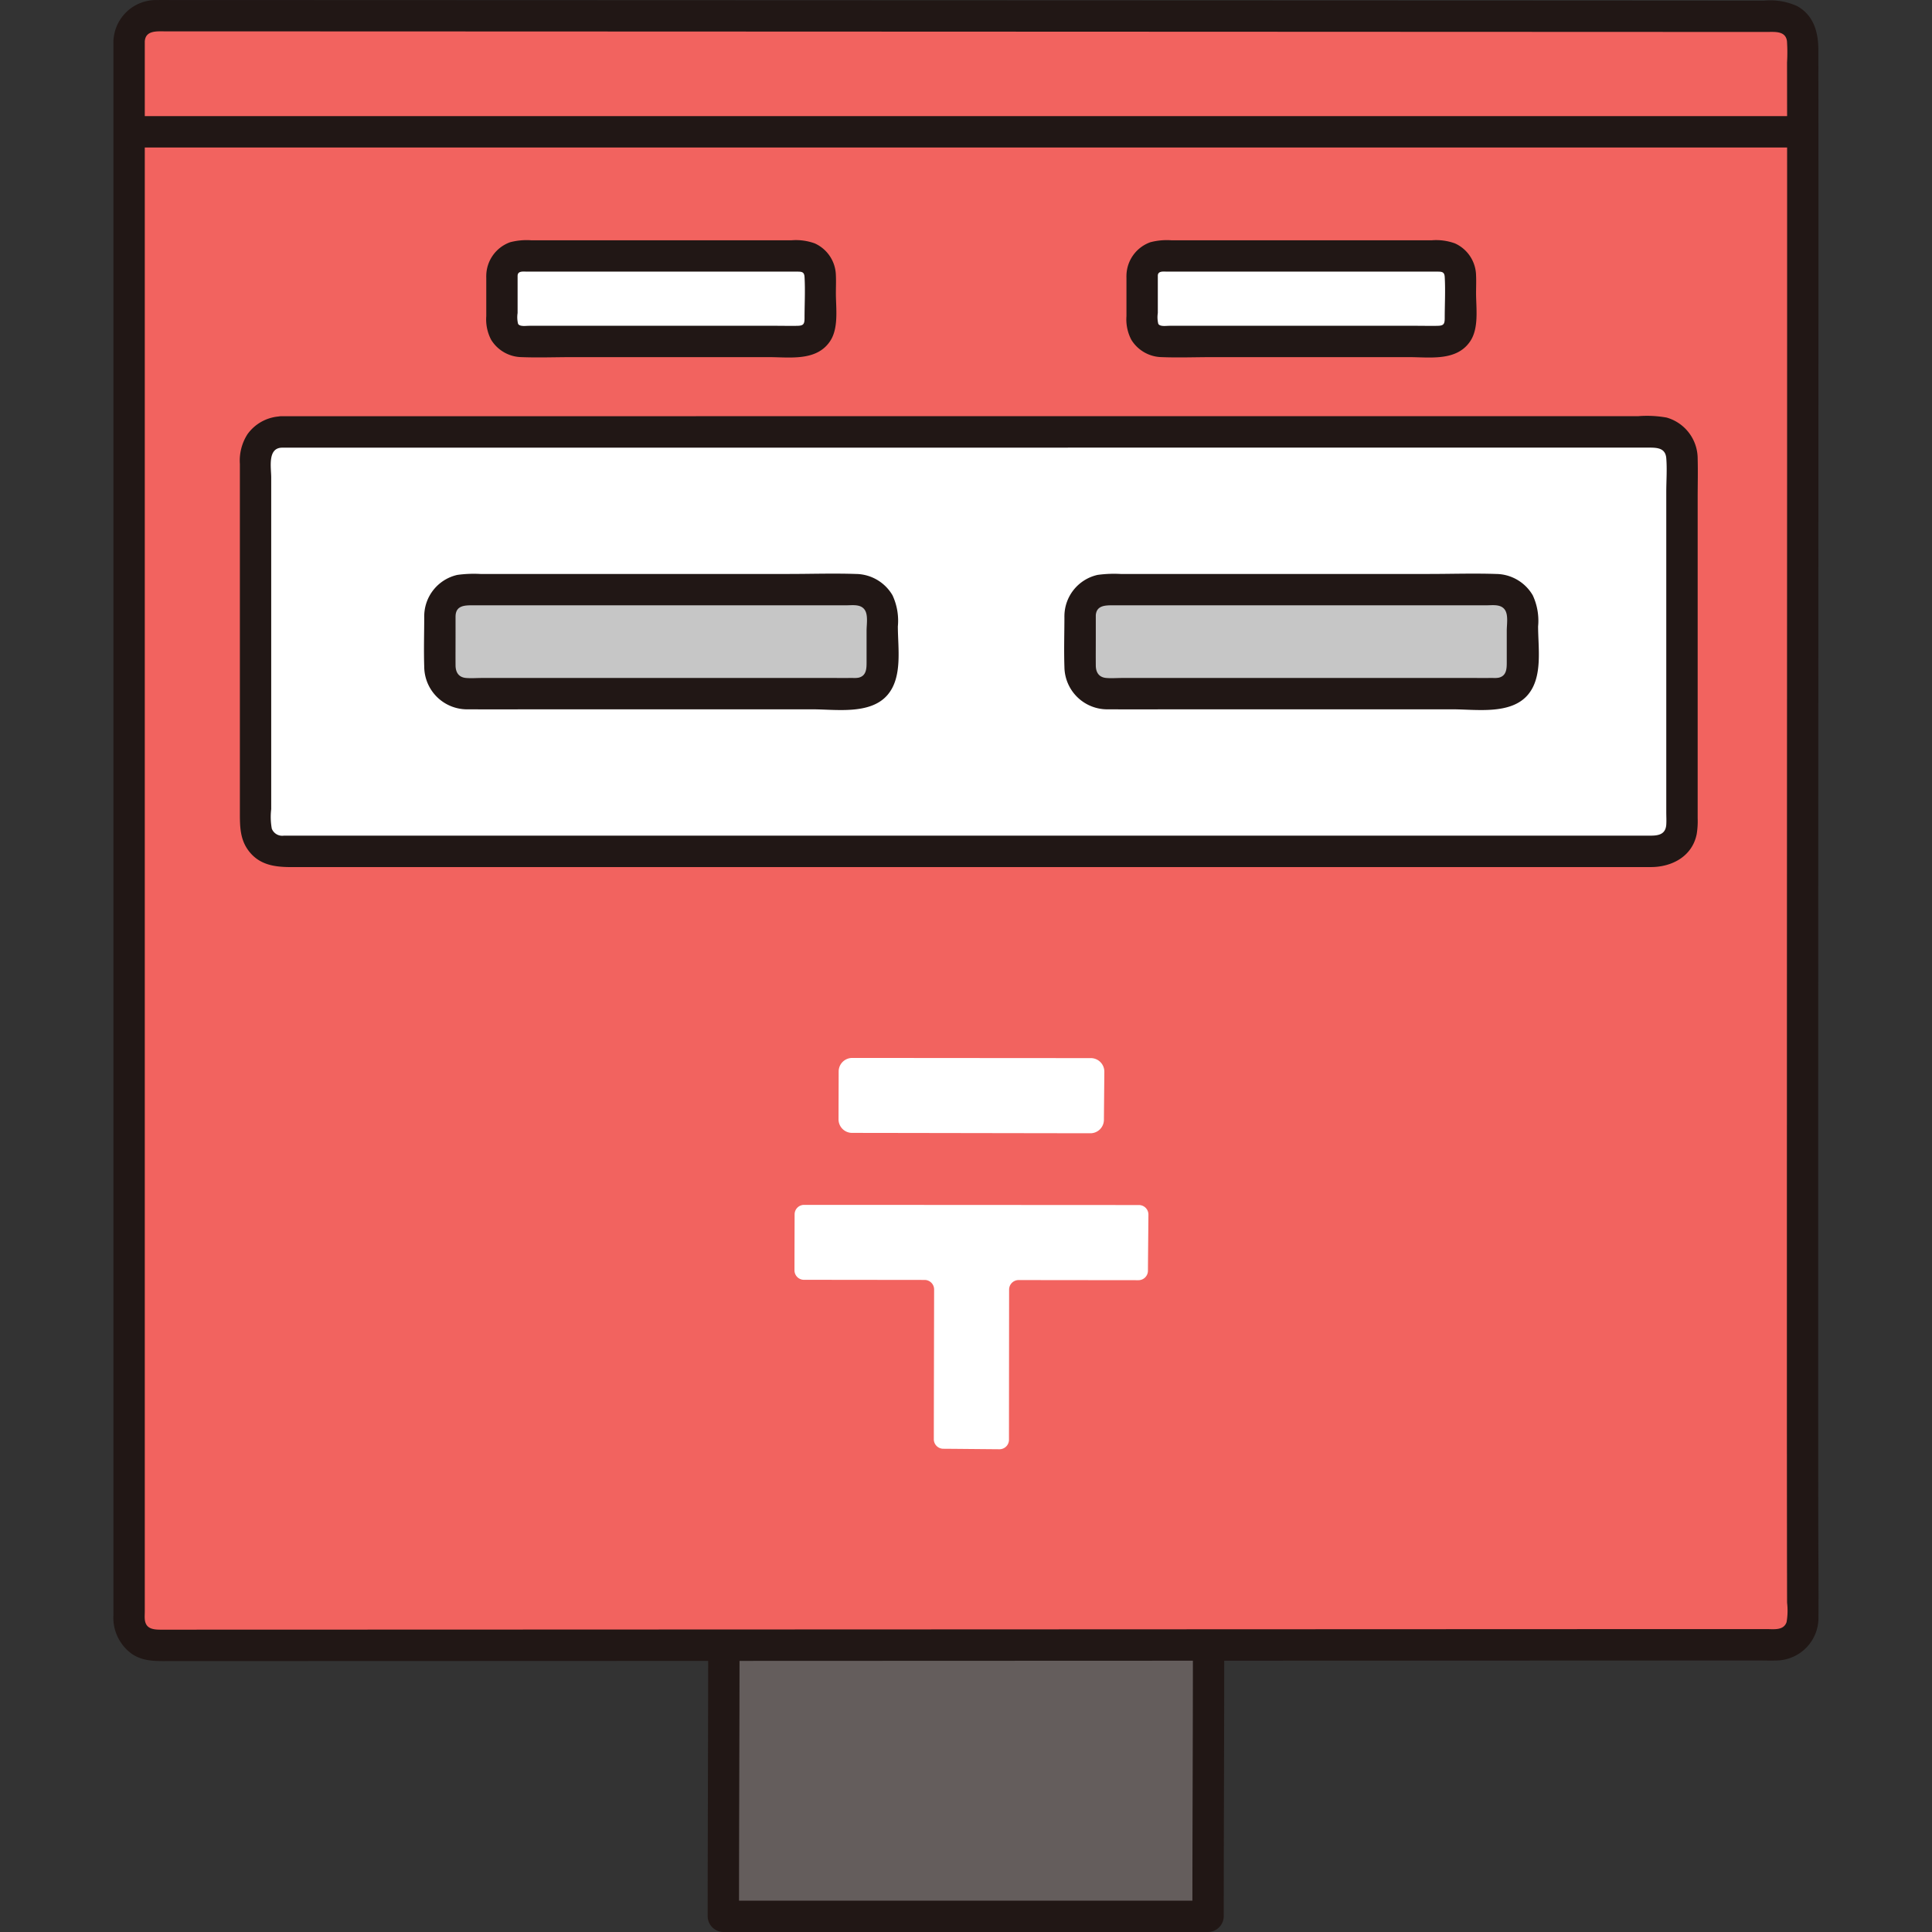
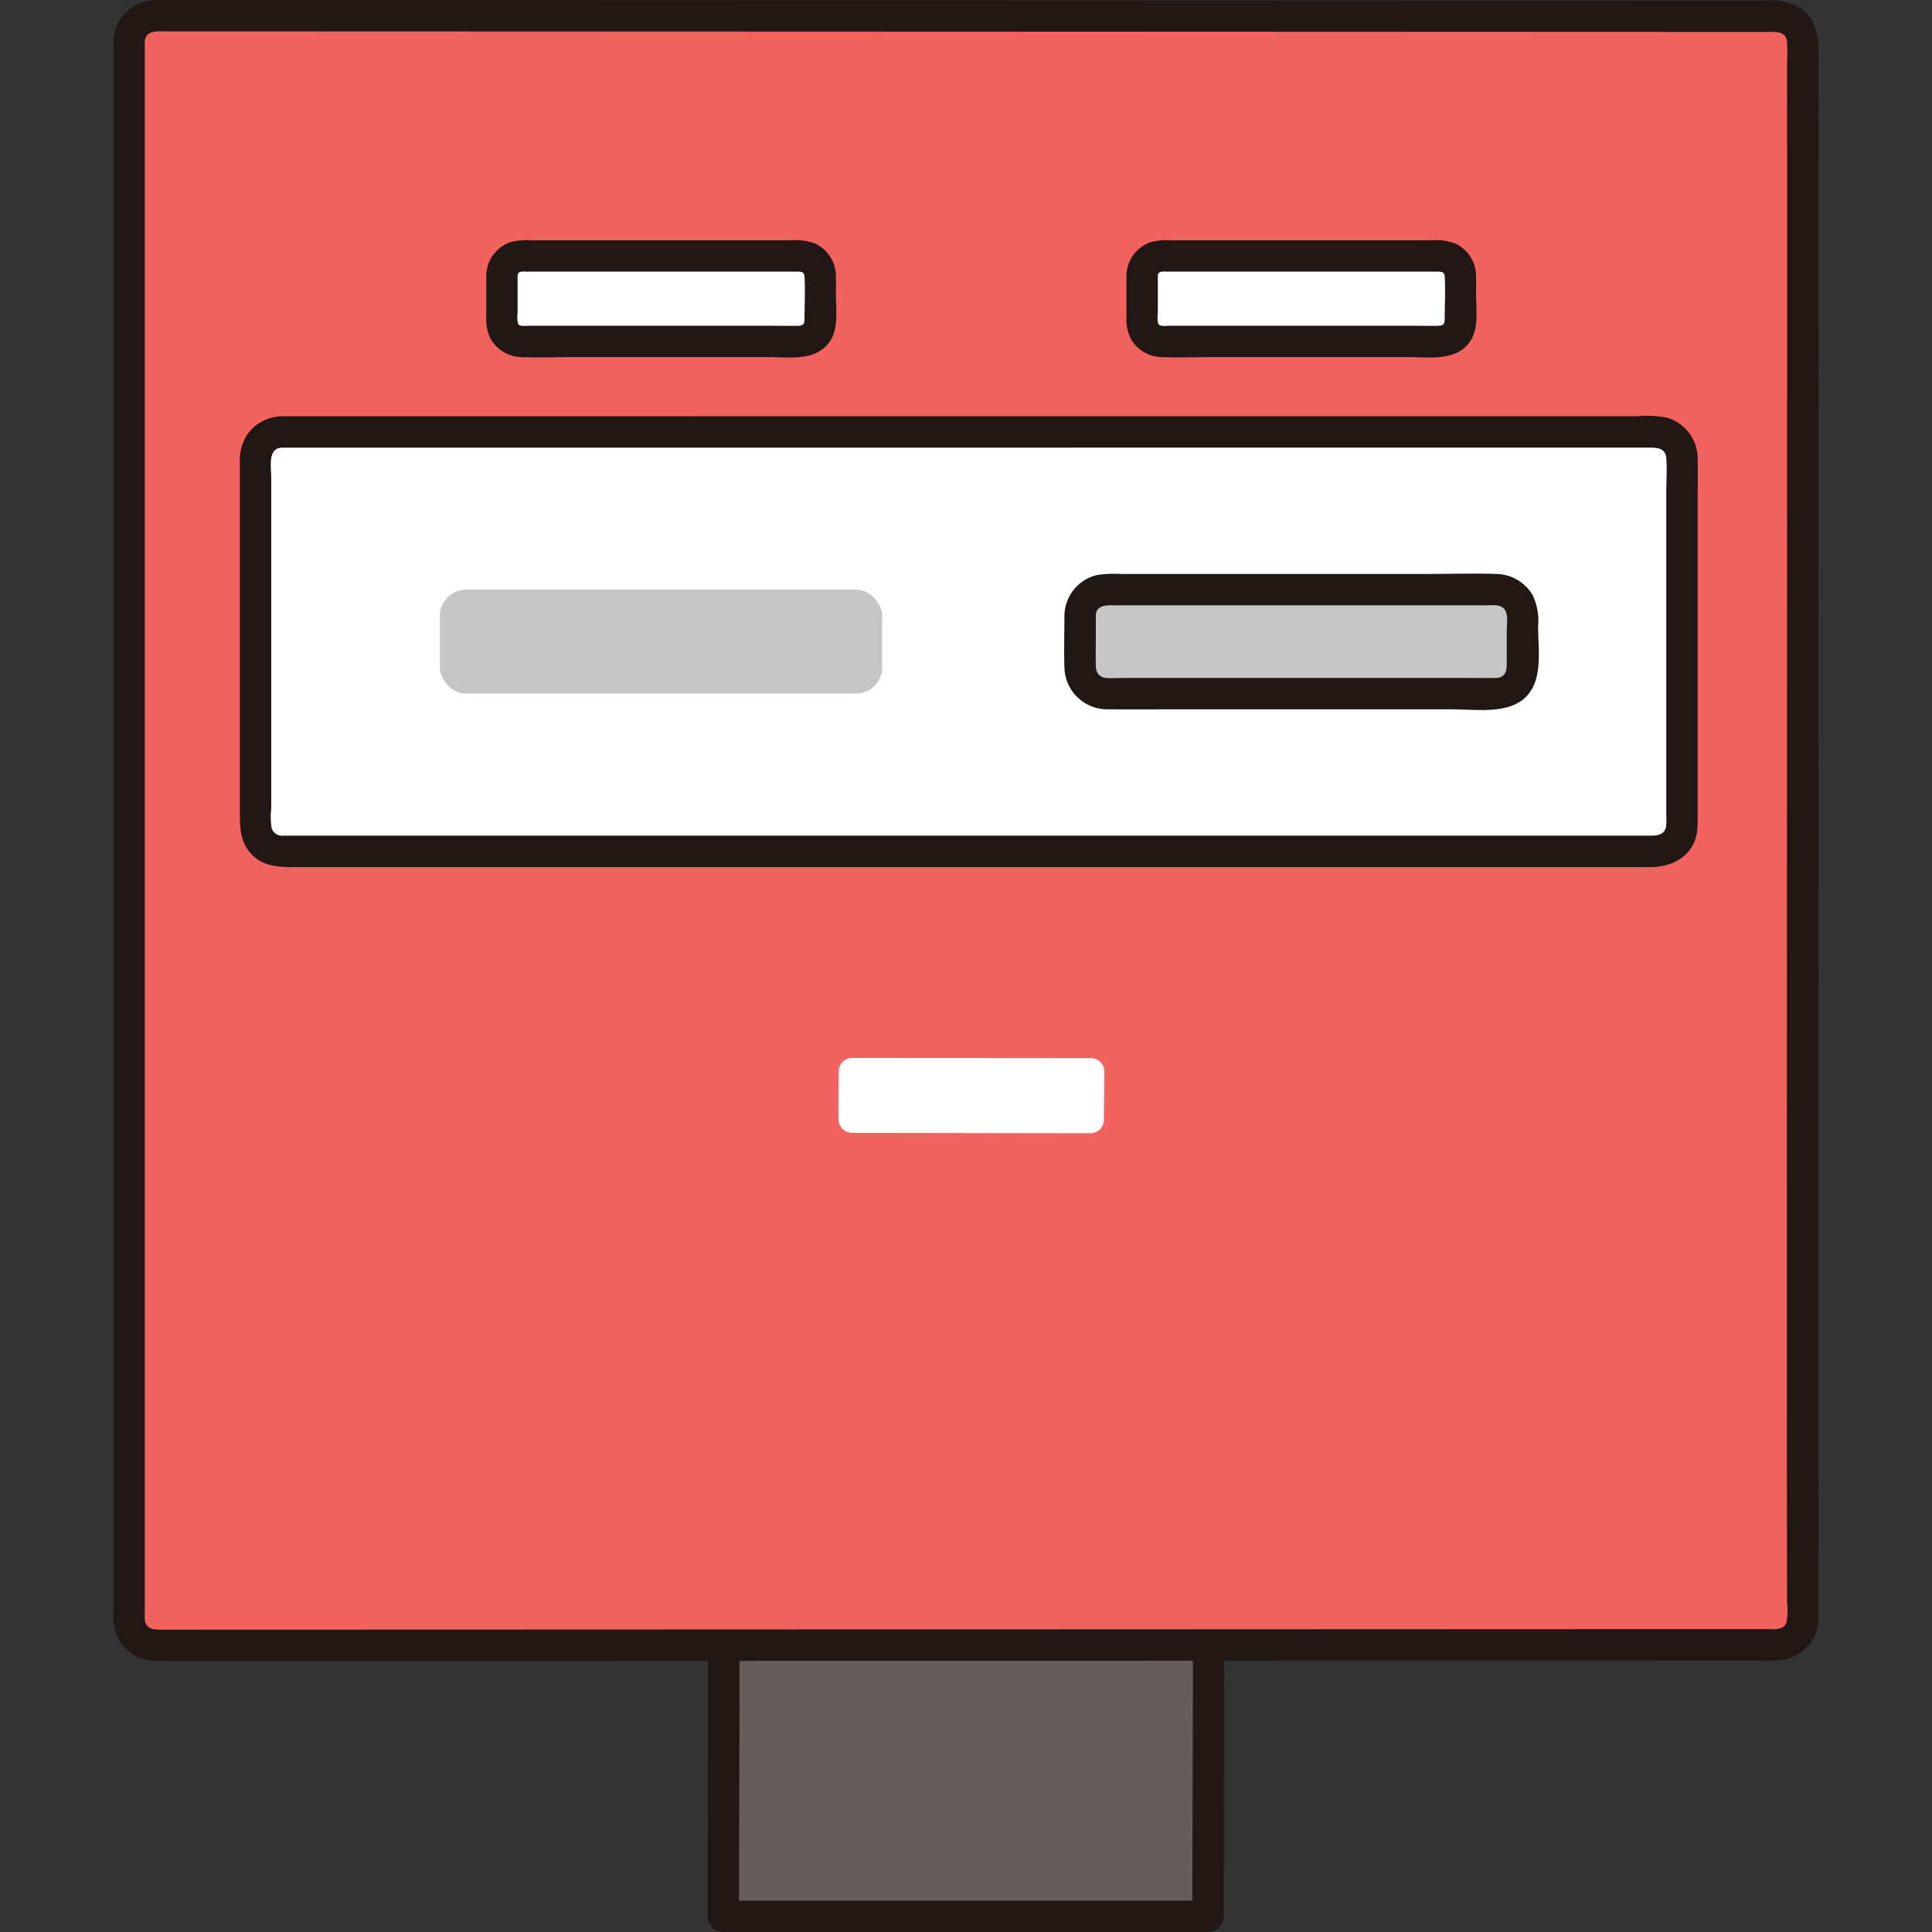
<svg xmlns="http://www.w3.org/2000/svg" width="800px" height="800px" viewBox="-17.37 0 295.878 295.878">
  <rect x="-17.37" y="0" width="295.878" height="295.878" fill="#333333" stroke="none" />
  <defs>
    <style>.a{fill:#645d5c;}.b{fill:#211715;}.c{fill:#f2635f;}.d{fill:#ffffff;}.e{fill:#c6c6c6;}</style>
  </defs>
  <path class="a" d="M93.485,251.987c0,7.555-.077,26.38-.077,41.491h74.233c0-15.111.077-33.936.077-41.491Z" />
  <path class="b" d="M165.318,251.987c0,13.83-.077,27.66-.077,41.491l2.4-2.4H93.408l2.4,2.4c0-13.831.076-27.661.077-41.491,0-3.089-4.8-3.094-4.8,0,0,13.83-.077,27.66-.077,41.491a2.435,2.435,0,0,0,2.4,2.4h74.233a2.435,2.435,0,0,0,2.4-2.4c0-13.831.075-27.661.077-41.491,0-3.089-4.8-3.094-4.8,0Z" />
  <path class="c" d="M2.4,6.4v241.59a3.994,3.994,0,0,0,3.993,4c40.133-.007,219.11-.082,248.337-.093a3.989,3.989,0,0,0,3.99-4.009c-.111-28.655.044-206.977-.019-241.4a3.985,3.985,0,0,0-3.99-3.984C224.893,2.487,40.79,2.412,6.388,2.4A3.986,3.986,0,0,0,2.4,6.4Z" />
  <path class="c" d="M.4,6.4V247.36a6.425,6.425,0,0,0,2.651,5.6c1.717,1.164,3.7,1.028,5.66,1.027h3.968l21.212-.007,27.828-.009,32.438-.012,34.68-.014,34.516-.013,32.405-.013,27.883-.012,21.028-.008,7.35,0c.9,0,1.81.033,2.711,0a6.128,6.128,0,0,0,5.989-6.3c.032-4.911-.022-9.824-.027-14.735q-.012-11.512-.012-23.026,0-14.6,0-29.2,0-16.487.007-32.974,0-17.209.011-34.419.006-16.7.011-33.4,0-15.181.007-30.361,0-12.423,0-24.846,0-8.477-.012-16.953c0-2.58-.61-5.056-3.063-6.411A9.577,9.577,0,0,0,252.8.5l-6.865,0L225.71.486,198.848.476,167.289.463,133.322.45,99.28.437,67.041.425l-28.1-.01L17.169.407l-7.508,0c-.994,0-1.989-.011-2.982,0A6.125,6.125,0,0,0,.4,6.4c-.109,2.574,3.891,2.568,4,0C4.49,4.331,6.429,4.4,7.964,4.405h3.3l8.32,0,22.5.008,28.316.01,32.263.012,33.817.013,33.406.013,30.894.013,26.384.01L246.7,4.5l6.589,0c1.435,0,3.2-.059,3.411,1.813a29.549,29.549,0,0,1,.012,3.247q.012,9.012.011,18.025,0,12.675,0,25.352,0,15.224-.007,30.447-.006,16.73-.011,33.458-.006,16.966-.011,33.933,0,16.226-.006,32.453,0,14.221,0,28.445,0,11.175.012,22.352,0,4.1.012,8.193,0,1.628.007,3.255a10.7,10.7,0,0,1-.093,3.054c-.676,2.089-4.818,1.371-6.579,1.372l-7.913,0-21.914.009-28.355.011-32.369.013-34.325.014-34.256.013-31.709.012-27.142.009-20.478.006H7.829c-1.561,0-3.275,0-3.426-2-.032-.416,0-.846,0-1.263V6.4C4.4,3.823.4,3.819.4,6.4Z" />
  <path class="b" d="M0,6.4V247.36a6.82,6.82,0,0,0,2.85,5.944c1.785,1.2,3.821,1.083,5.861,1.082h3.968l21.212-.007,27.828-.009,32.438-.012,34.68-.014,34.516-.013,32.405-.013,27.883-.012,21.028-.008,7.35,0c.9,0,1.81.033,2.711,0a6.534,6.534,0,0,0,6.389-6.7c.032-4.911-.022-9.824-.027-14.735q-.012-11.512-.012-23.026,0-14.6,0-29.2,0-16.487.007-32.974,0-17.209.011-34.419.006-16.7.011-33.4,0-15.181.007-30.361,0-12.423,0-24.846,0-8.477-.012-16.953c0-2.723-.685-5.329-3.261-6.757A9.943,9.943,0,0,0,252.8.1l-6.865,0L225.71.086,198.848.076,167.289.063,133.322.05,99.28.037,67.041.025l-28.1-.01L17.169.007l-7.508,0c-.994,0-1.989-.011-2.982,0A6.532,6.532,0,0,0,0,6.4c-.131,3.088,4.669,3.082,4.8,0C4.878,4.618,6.661,4.8,7.964,4.805h3.3l8.32,0,22.5.008,28.316.01,32.263.012,33.817.013,33.406.013,30.894.013,26.384.01,19.533.008,6.589,0c1.208,0,2.8-.165,3.011,1.413a25.672,25.672,0,0,1,.012,3.247q.012,9.012.011,18.025,0,12.675,0,25.352,0,15.224-.007,30.447-.006,16.73-.011,33.458-.006,16.966-.011,33.933,0,16.226-.006,32.453,0,14.221,0,28.445,0,11.175.012,22.352,0,4.1.012,8.193,0,1.628.007,3.255a10.247,10.247,0,0,1-.079,2.948c-.446,1.331-1.972,1.076-3.091,1.076l-3.1,0-7.913,0-21.914.009-28.355.011-32.369.013-34.325.014-34.256.013-31.709.012-27.142.009-20.478.006H7.829c-1.337,0-2.88.121-3.026-1.6-.035-.414,0-.848,0-1.263V6.4C4.8,3.308,0,3.3,0,6.4Z" />
  <path class="d" d="M25.757,66.16l210.458-.027a4,4,0,0,1,4,4v56.231a3.993,3.993,0,0,1-3.992,4l-210.473.027a3.988,3.988,0,0,1-3.987-3.994c0-29.08,0-46.034,0-56.242A3.991,3.991,0,0,1,25.757,66.16Z" />
  <rect class="d" x="59.495" y="39.201" width="48.742" height="13.094" rx="3" />
  <rect class="e" x="148.042" y="90.298" width="67.742" height="15.928" rx="4" />
  <rect class="e" x="49.995" y="90.298" width="67.742" height="15.928" rx="4" />
  <path class="b" d="M145.642,94.3c0,2.608-.089,5.232,0,7.839a6.564,6.564,0,0,0,6.789,6.489c4.053.027,8.107,0,12.16,0h40.46c3.644,0,8.956.877,11.58-2.237,2.3-2.73,1.553-7.138,1.553-10.461a9.206,9.206,0,0,0-.821-4.766,6.574,6.574,0,0,0-5.614-3.264c-3.425-.116-6.875,0-10.3,0H154.252a18.584,18.584,0,0,0-3.53.143,6.494,6.494,0,0,0-5.08,6.257c-.132,3.088,4.669,3.082,4.8,0,.07-1.656,1.566-1.6,2.782-1.6h57.054c.986,0,2.252-.217,2.857.748.5.8.249,2.229.249,3.131v4.76c0,1.017,0,2.153-1.229,2.446a3.845,3.845,0,0,1-.856.043c-1.368.006-2.736,0-4.1,0H154.514c-.812,0-1.657.069-2.467,0-1.14-.1-1.6-.88-1.6-1.94-.013-1.455,0-2.909,0-4.363V94.3C150.442,91.209,145.642,91.2,145.642,94.3Z" />
-   <path class="b" d="M47.6,94.3c0,2.608-.088,5.232,0,7.839a6.565,6.565,0,0,0,6.79,6.489c4.053.027,8.107,0,12.16,0H107c3.645,0,8.957.877,11.58-2.237,2.3-2.73,1.553-7.138,1.553-10.461a9.205,9.205,0,0,0-.82-4.766A6.574,6.574,0,0,0,113.7,87.9c-3.426-.116-6.875,0-10.3,0H56.206a18.591,18.591,0,0,0-3.531.143A6.5,6.5,0,0,0,47.6,94.3c-.131,3.088,4.669,3.082,4.8,0,.071-1.656,1.566-1.6,2.782-1.6h57.054c.987,0,2.253-.217,2.857.748.5.8.249,2.229.249,3.131v4.76c0,1.017,0,2.153-1.228,2.446a3.848,3.848,0,0,1-.856.043c-1.368.006-2.736,0-4.1,0H56.468c-.812,0-1.657.069-2.467,0-1.141-.1-1.6-.88-1.606-1.94-.012-1.455,0-2.909,0-4.363V94.3C52.4,91.209,47.6,91.2,47.6,94.3Z" />
  <path class="b" d="M25.757,68.56l16.052,0,25.232,0,31.481-.005,34.334,0,34.331-.005,31.03,0,24.485,0h12.337c1.3,0,2.645,0,2.775,1.63.137,1.7,0,3.472,0,5.178v49.051c0,.618.04,1.25,0,1.867-.092,1.446-1.106,1.7-2.362,1.7l-17.331,0-26.26,0-31.888,0-34.636,0-33.961,0-30.425,0-23.5,0h-8.29c-1.018,0-2.035.007-3.053,0a1.716,1.716,0,0,1-1.853-1.065,10.024,10.024,0,0,1-.09-2.992V120.35q0-20.565,0-41.13,0-3.047,0-6.091c0-1.494-.589-4.476,1.593-4.569,3.078-.131,3.094-4.932,0-4.8a6.573,6.573,0,0,0-5.216,2.721,7.467,7.467,0,0,0-1.176,4.566q0,3.1,0,6.2,0,8.345,0,16.688v30.489c0,2.259.02,4.318,1.549,6.134,1.675,1.99,3.992,2.235,6.4,2.235l17.913,0,27.028,0,32.821,0,35.44,0,34.43-.005,30.243,0,22.807,0h7.462c3.242,0,6.347-1.647,7.019-5.08a12.134,12.134,0,0,0,.143-2.376V76.288c0-2.01.055-4.028,0-6.038a6.545,6.545,0,0,0-4.752-6.3,17.034,17.034,0,0,0-4.35-.214l-19.394,0-28,0-33.342,0-35.511,0-34.054.005-29.422,0-21.469,0H25.757C22.669,63.761,22.664,68.561,25.757,68.56Z" />
-   <path class="b" d="M2.4,22.586H9.739l18.214,0,26.748,0,32.31,0,35.732,0,36.183,0,34.16,0,29.54,0,22.323,0h13.774c3.088,0,3.093-4.8,0-4.8h-9.779l-20.115,0-28.134,0-33.161,0-36.061,0-35.983,0-33.433,0-28.286,0-20.543,0H2.4c-3.089,0-3.094,4.8,0,4.8Z" />
+   <path class="b" d="M2.4,22.586H9.739l18.214,0,26.748,0,32.31,0,35.732,0,36.183,0,34.16,0,29.54,0,22.323,0h13.774h-9.779l-20.115,0-28.134,0-33.161,0-36.061,0-35.983,0-33.433,0-28.286,0-20.543,0H2.4c-3.089,0-3.094,4.8,0,4.8Z" />
  <rect class="d" x="157.542" y="39.201" width="48.742" height="13.094" rx="3" />
  <path class="b" d="M57.1,42.2v6.206a6.763,6.763,0,0,0,.737,3.613,5.579,5.579,0,0,0,4.68,2.674c2.549.1,5.12,0,7.67,0h30.187c3.214,0,7.282.663,9.362-2.417,1.37-2.029.906-5.063.906-7.388,0-.889.041-1.789,0-2.677a5.494,5.494,0,0,0-3.236-4.938,8.486,8.486,0,0,0-3.575-.473H64.005a9.992,9.992,0,0,0-3.242.295A5.513,5.513,0,0,0,57.1,42.2c-.166,3.086,4.634,3.077,4.8,0,.04-.749.88-.6,1.486-.6h41.288c.706,0,1.122.008,1.168.819.12,2.085,0,4.211,0,6.3,0,.862-.15,1.147-.993,1.174-1.048.035-2.1,0-3.152,0H63.674c-.505,0-1.43.159-1.7-.292a4.175,4.175,0,0,1-.076-1.657V42.2C61.9,39.112,57.1,39.107,57.1,42.2Z" />
  <path class="b" d="M155.142,42.2v6.206a6.754,6.754,0,0,0,.737,3.613,5.578,5.578,0,0,0,4.68,2.674c2.549.1,5.12,0,7.67,0h30.187c3.214,0,7.281.663,9.361-2.417,1.371-2.029.907-5.063.907-7.388,0-.889.04-1.789,0-2.677a5.5,5.5,0,0,0-3.236-4.938,8.491,8.491,0,0,0-3.576-.473H162.051a9.986,9.986,0,0,0-3.241.295,5.51,5.51,0,0,0-3.668,5.105c-.167,3.086,4.634,3.077,4.8,0,.04-.749.879-.6,1.486-.6h41.288c.7,0,1.121.008,1.168.819.12,2.085,0,4.211,0,6.3,0,.862-.15,1.147-.993,1.174-1.049.035-2.1,0-3.152,0H161.721c-.506,0-1.431.159-1.7-.292a4.175,4.175,0,0,1-.076-1.657V42.2C159.942,39.112,155.142,39.107,155.142,42.2Z" />
  <path class="d" d="M149.681,162.045c-7.3,0-28.684-.021-36.539-.024a2.07,2.07,0,0,0-2.073,2.07c-.005,2.27-.016,5.026-.02,7.328a2.073,2.073,0,0,0,2.074,2.078c7.345.009,28.91.049,36.495.057a2.068,2.068,0,0,0,2.072-2.058c.017-2.156.048-5.218.065-7.361A2.073,2.073,0,0,0,149.681,162.045Z" />
-   <path class="d" d="M105.774,184.522c8.747,0,43.143.022,51.276.025a1.454,1.454,0,0,1,1.456,1.467c-.016,2.325-.058,6.242-.074,8.594a1.454,1.454,0,0,1-1.454,1.449l-18.346-.02a1.457,1.457,0,0,0-1.462,1.456c-.007,7.824-.018,18.58-.02,23a1.453,1.453,0,0,1-1.467,1.453c-2.326-.017-6.242-.058-8.595-.074a1.458,1.458,0,0,1-1.448-1.46c.006-4.665.031-15.357.046-22.934a1.457,1.457,0,0,0-1.458-1.46c-7.943-.009-15.263-.018-18.474-.02a1.452,1.452,0,0,1-1.452-1.46c0-2.329.015-6.335.02-8.565A1.448,1.448,0,0,1,105.774,184.522Z" />
</svg>